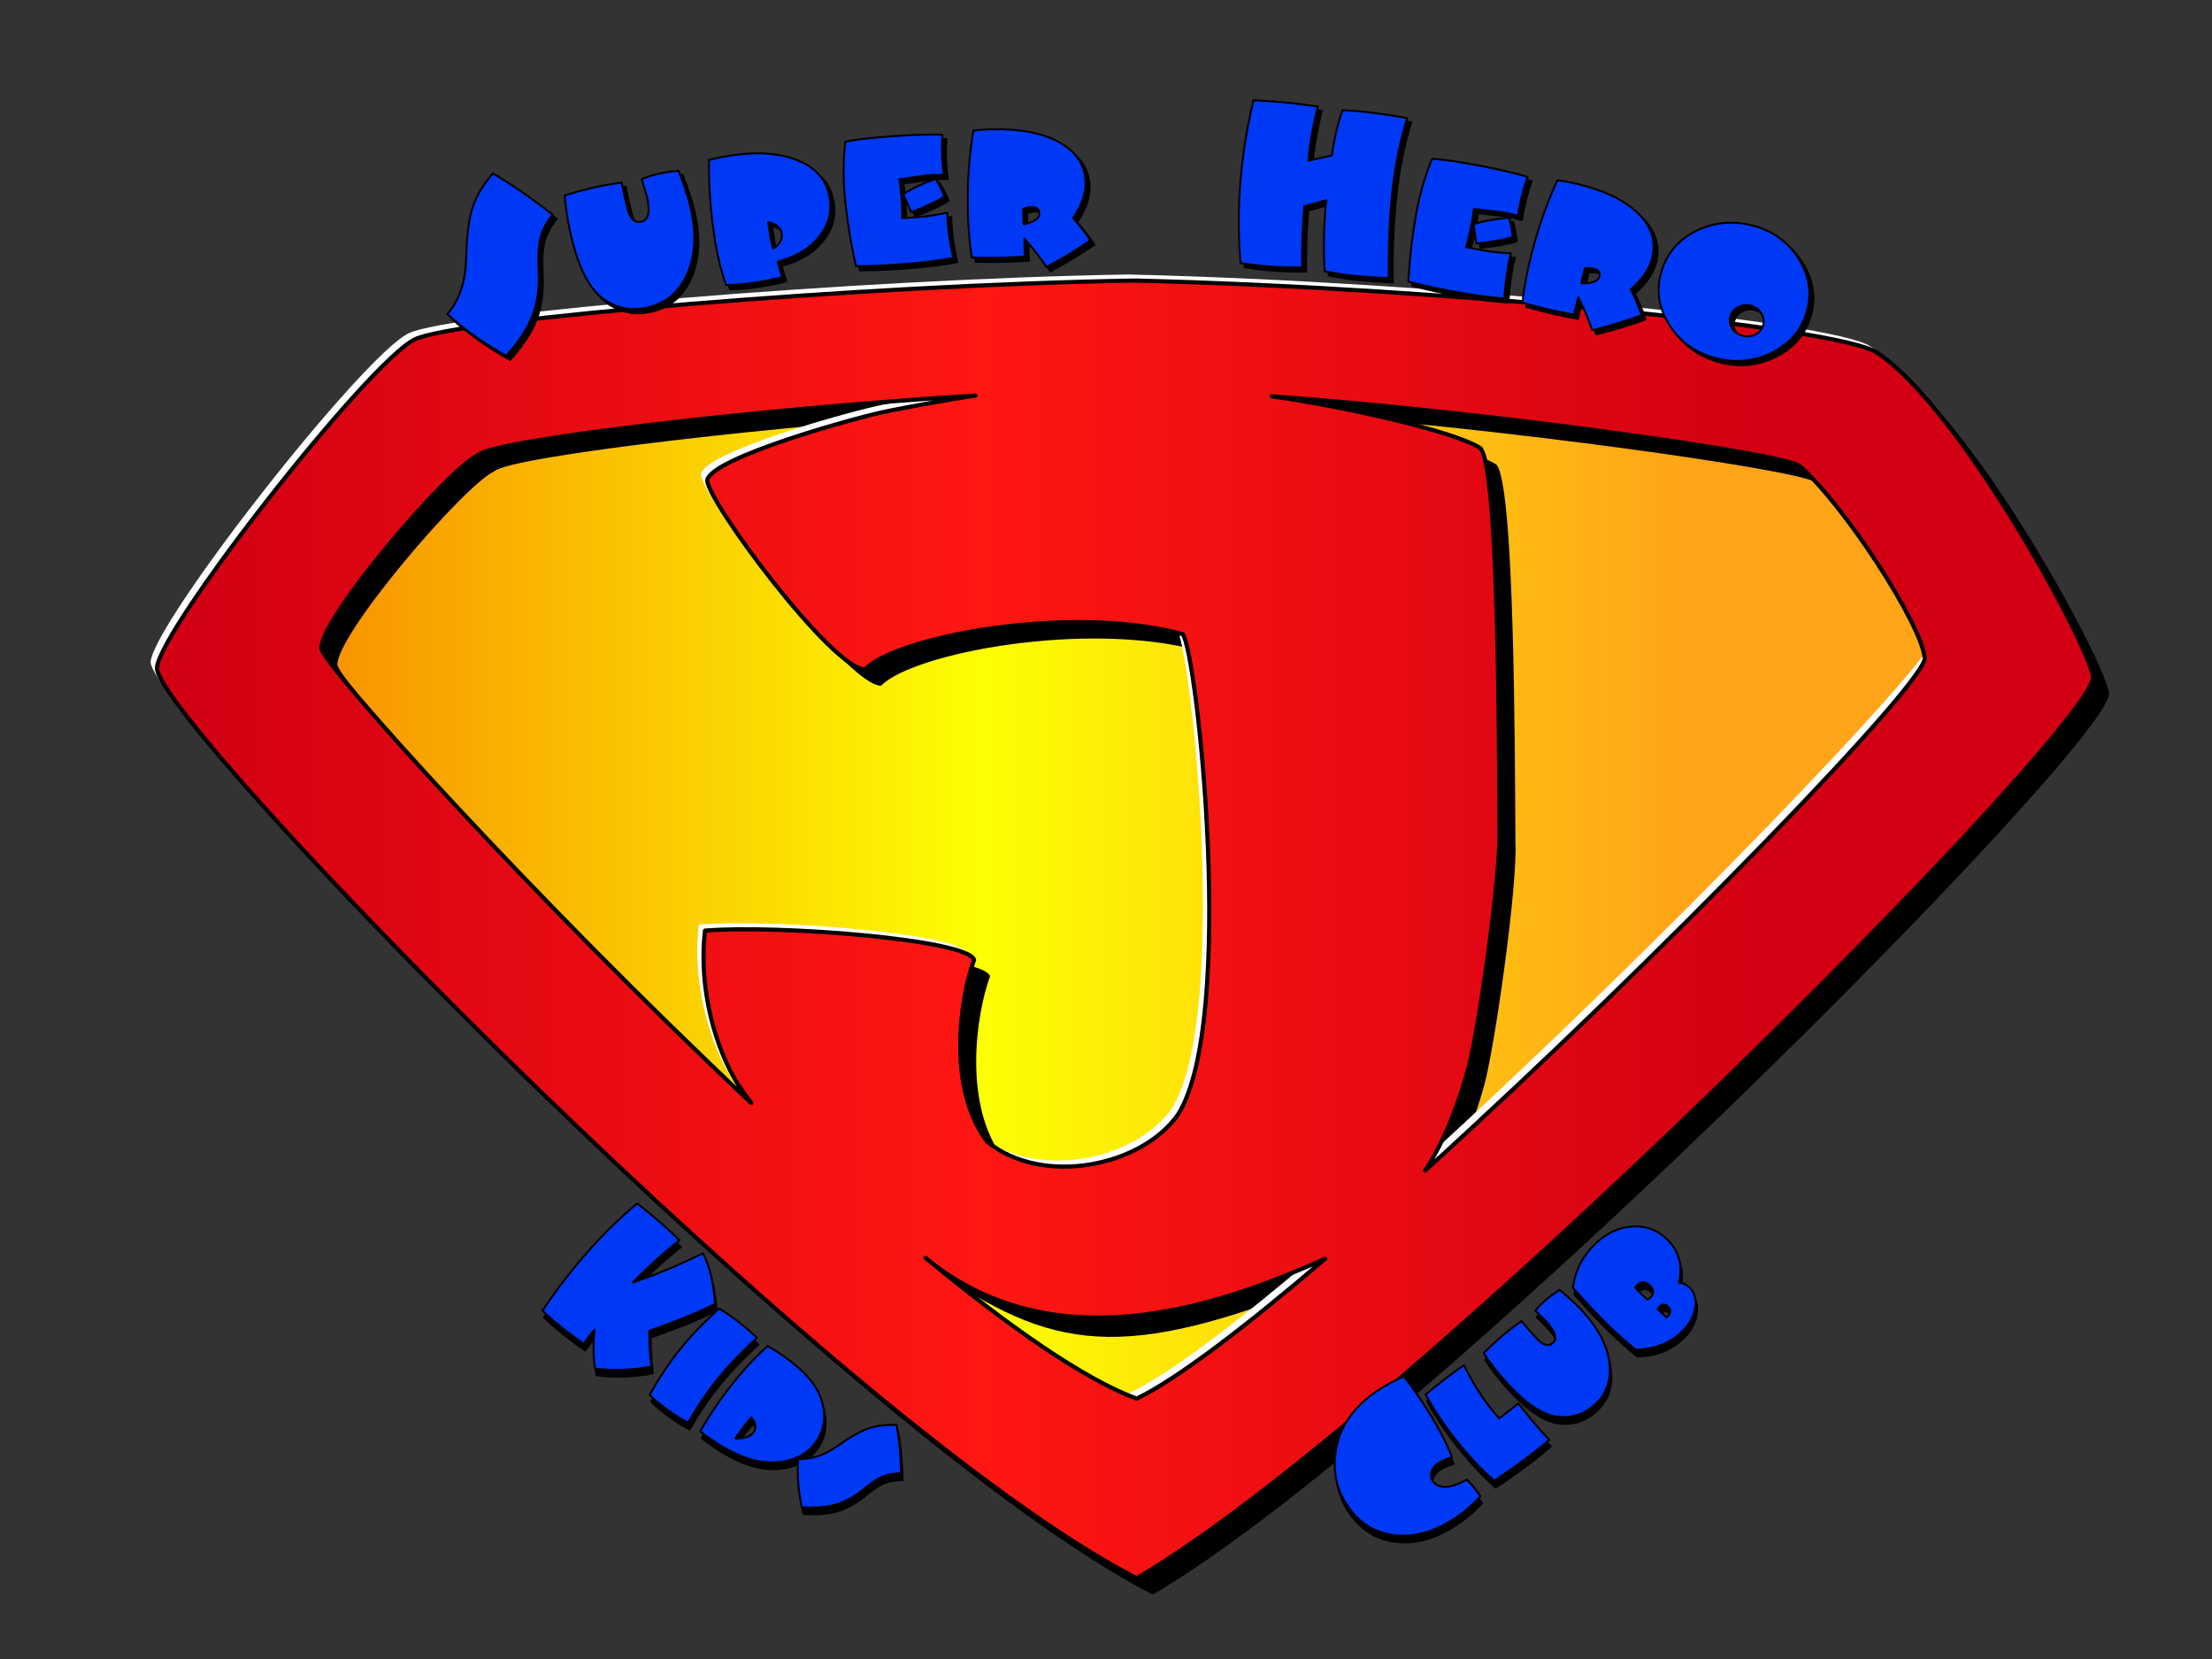
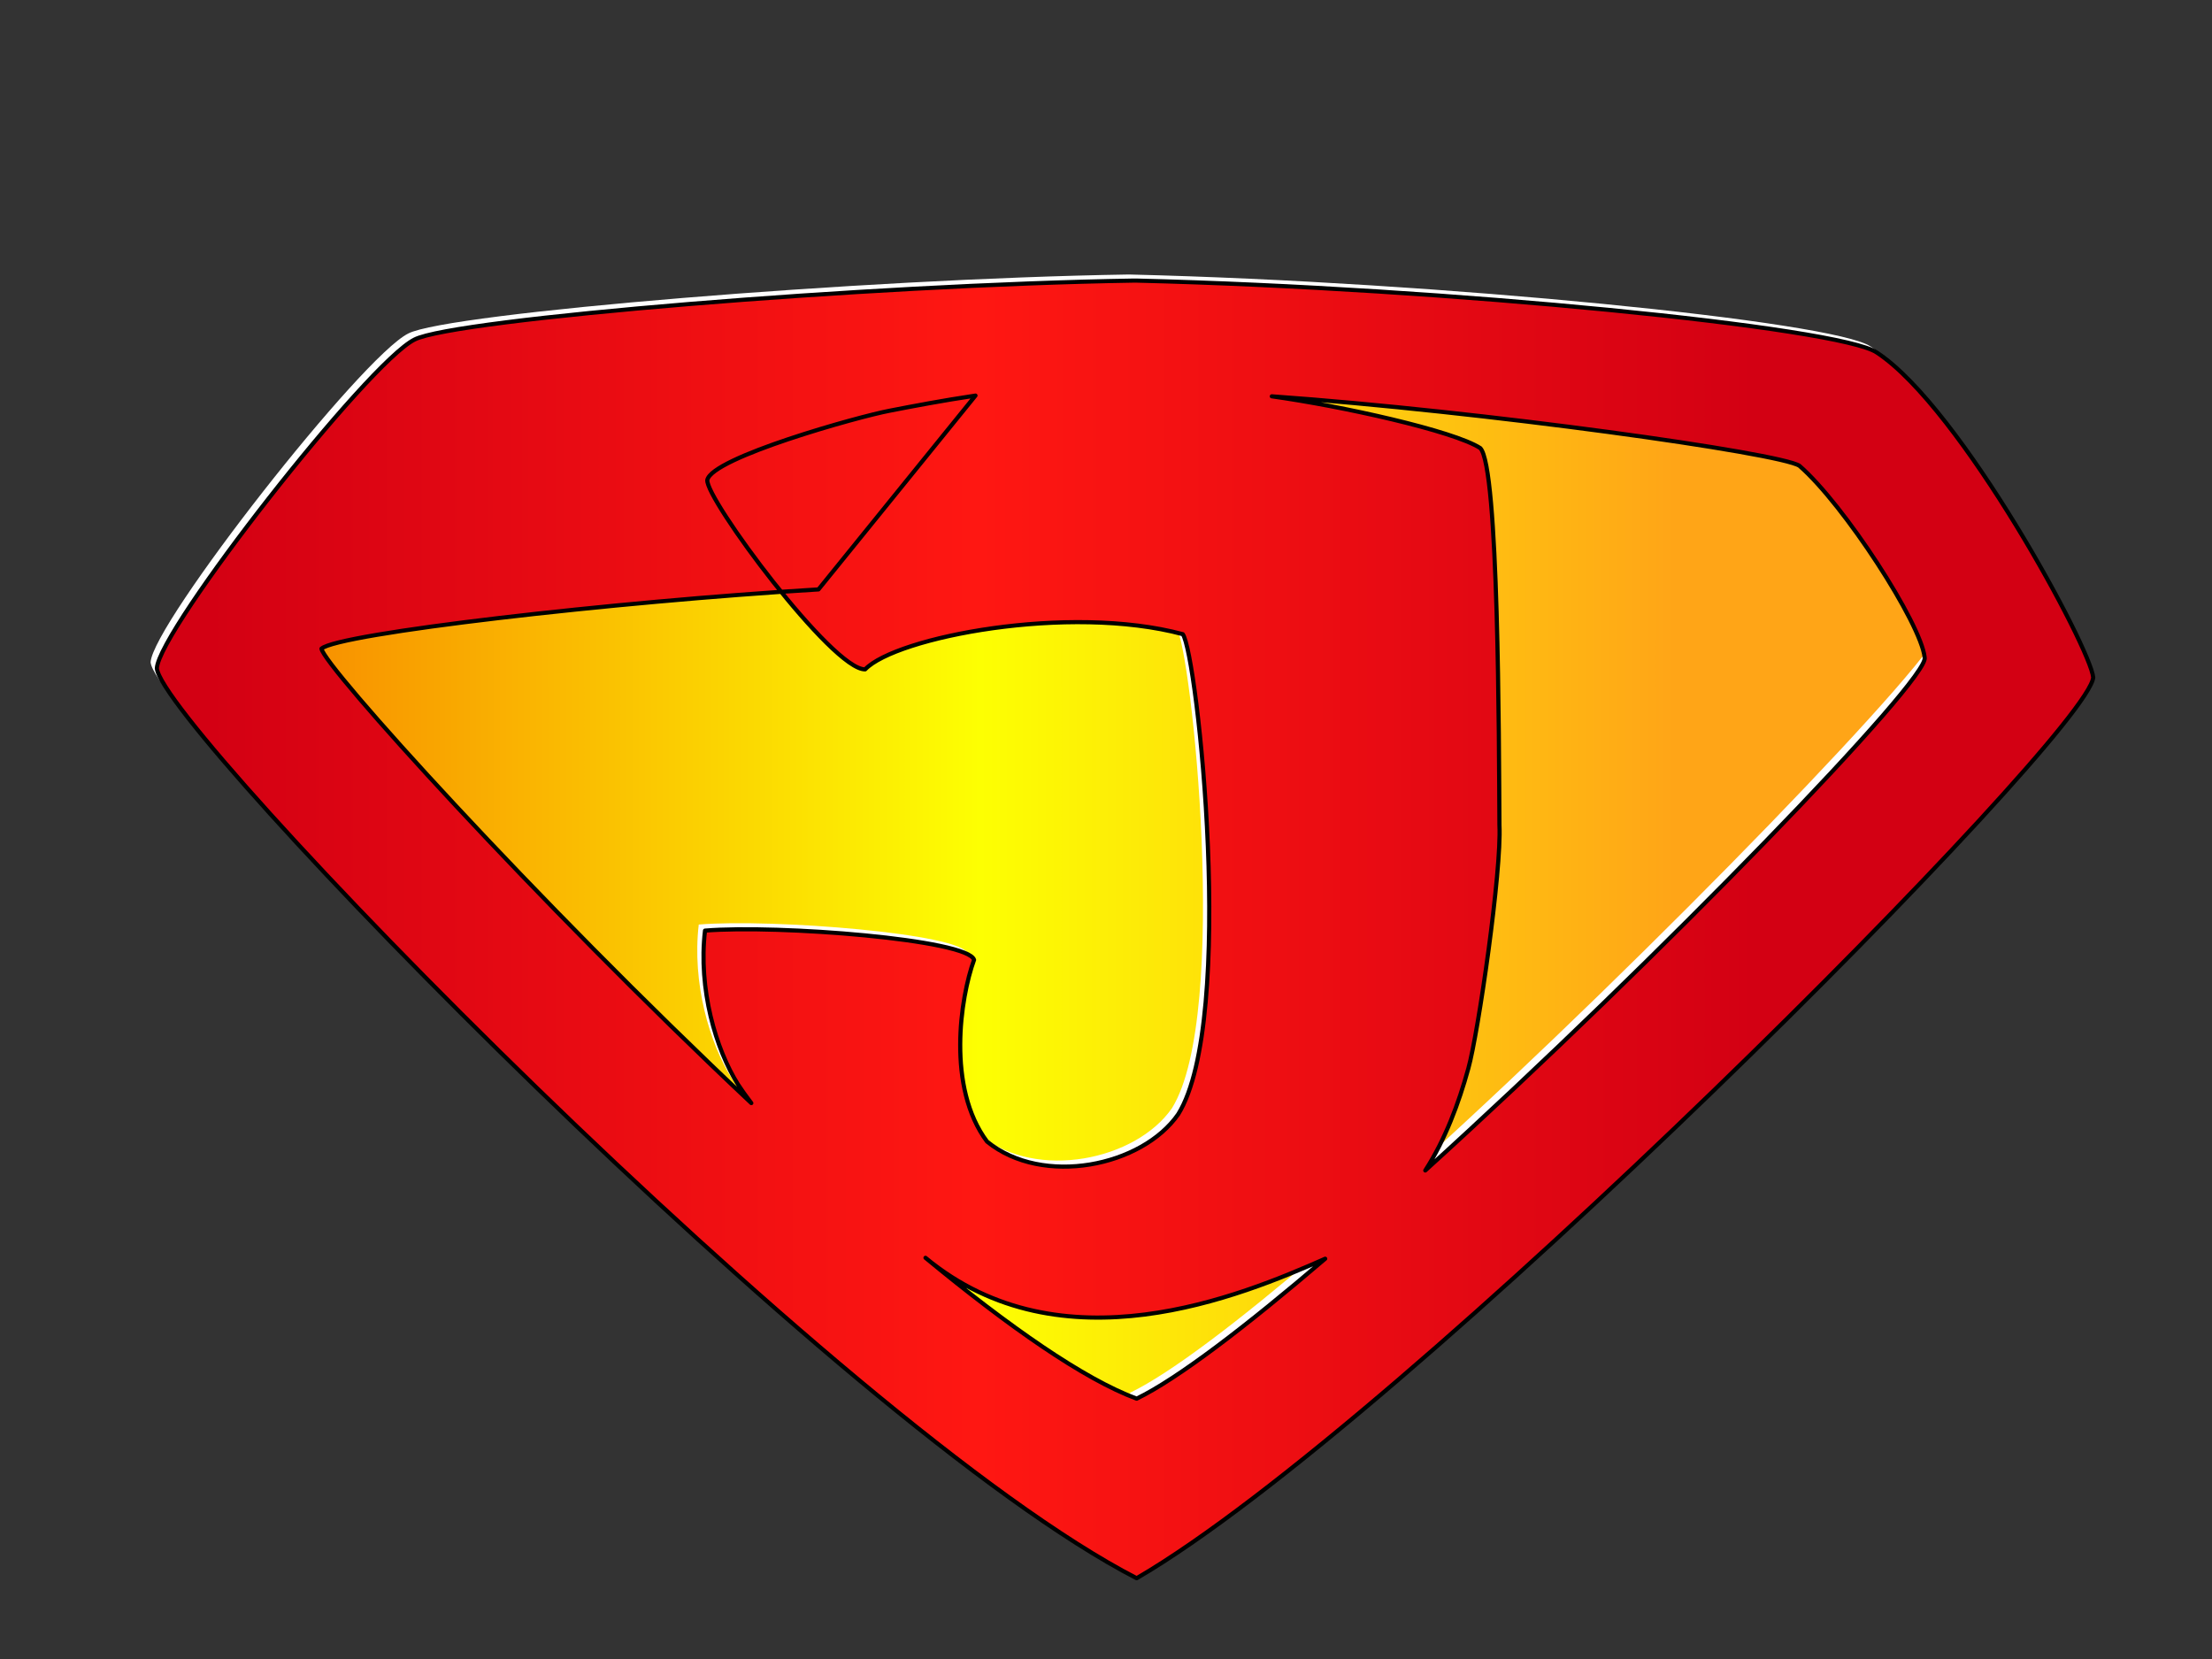
<svg xmlns="http://www.w3.org/2000/svg" xmlns:xlink="http://www.w3.org/1999/xlink" width="1600" height="1200">
  <rect width="100%" height="100%" fill="#333333" stroke="none" />
  <defs>
    <linearGradient id="linearGradient7655">
      <stop stop-color="#0039f5" id="stop7657" offset="0" />
      <stop stop-color="#16e3fe" offset="0.5" id="stop3746" />
      <stop stop-color="#0f47ff" id="stop7659" offset="1" />
    </linearGradient>
    <linearGradient id="linearGradient6756">
      <stop stop-color="#f88c00" offset="0" id="stop6758" />
      <stop stop-color="#fdff02" id="stop6760" offset="0.5" />
      <stop stop-color="#ffa517" offset="1" id="stop6762" />
    </linearGradient>
    <linearGradient id="linearGradient3228">
      <stop stop-color="#d30013" id="stop3230" offset="0" />
      <stop stop-color="#ff1712" offset="0.5" id="stop3236" />
      <stop stop-color="#d30013" id="stop3232" offset="1" />
    </linearGradient>
    <linearGradient y2="0.379" x2="1.15" y1="0.379" x1="-0.059" gradientTransform="matrix(0.883,0,0,0.967,50.282,0.472)" id="linearGradient11321" xlink:href="#linearGradient7655" />
    <linearGradient y2="0.03" x2="0.826" y1="0.03" x1="0.022" gradientTransform="translate(4.326433e-5,1.86766e-4)" id="linearGradient2450" xlink:href="#linearGradient3228" />
    <linearGradient y2="-0.043" x2="0.817" y1="-0.043" x1="0.002" gradientTransform="translate(4.326433e-5,1.86766e-4)" id="linearGradient2455" xlink:href="#linearGradient6756" />
    <linearGradient y2="0.184" x2="1.131" y1="0.184" x1="-0.037" gradientTransform="matrix(0.883,0,0,0.967,46.282,0.472)" id="linearGradient2457" xlink:href="#linearGradient7655" />
  </defs>
  <g>
    <title>Layer 1</title>
    <g id="layer6">
      <rect fill="#ffffff" fill-rule="nonzero" stroke-width="5" stroke-linecap="round" stroke-linejoin="round" stroke-miterlimit="4" y="428.38" x="1178.571" height="167.143" width="31.429" id="rect7663" />
    </g>
    <g id="layer3" />
    <g id="layer4" />
    <g id="layer5" />
    <g id="layer1">
      <path fill="url(#linearGradient2455)" fill-rule="nonzero" stroke-width="5" stroke-linecap="round" stroke-linejoin="round" stroke-miterlimit="4" id="Yellow_Background" d="m820.928,247.851c-192.195,3.061 -454.325,23.161 -482.791,37.872c-33.882,16.816 -137.921,168.385 -139.363,196.3c4.038,43.045 415.989,497.654 632.232,609.076c192.898,-112.243 607.518,-551.231 611.445,-592.988c-1.447,-20.425 -67.897,-155.248 -128.985,-195.379c-26.271,-18.268 -332.897,-45.453 -492.537,-54.88z" />
-       <path fill="#000000" stroke-width="5" stroke-linecap="round" stroke-linejoin="round" stroke-miterlimit="4" id="Black_Shadow" d="m831.521,214.809c-192.195,3.061 -491.595,27.909 -520.061,42.619c-33.882,16.816 -184.999,209.919 -186.441,237.833c4.038,43.045 492.49,546.739 708.733,658.162c192.898,-112.243 687.943,-609.756 691.87,-651.513c-1.447,-20.425 -95.359,-194.894 -156.448,-235.025c-26.271,-18.268 -311.724,-46.662 -535.422,-52.076c-0.75,0.011 -1.478,-0.012 -2.231,0zm-114.353,83.174c-23.654,3.548 -44.932,7.579 -62.09,10.944c-22.414,4.21 -128.679,33.876 -131.903,50.135c-1.452,13.371 90.613,137.607 114.182,136.943c22.304,-23.309 147.285,-47.555 229.736,-25.439c10.534,14.369 38.964,279.021 -3.261,347.19c-26.062,37.714 -97.919,52.71 -138.327,19.811c-29.26,-39.076 -19.323,-104.153 -9.379,-131.415c-3.976,-14.687 -141.488,-25.503 -194.612,-21.168c-4.961,42.243 7.803,85.713 23.802,111.173c2.581,3.943 5.808,8.521 9.697,13.587c-156.519,-147.124 -309.112,-316.106 -310.921,-328.688c-1.484,-21.193 91.131,-129.87 113.581,-140.206c12.018,-10.95 211.053,-33.971 359.494,-42.867zm214.332,0.537c152.969,10.878 367.934,40.989 381.635,50.259c32.318,28.036 87.921,114.022 90.582,138.595c4.183,14.997 -192.055,217.802 -361.21,371.101c14.513,-22.536 24.144,-48.362 31.152,-73.799c7.154,-25.489 24.197,-143.18 22.484,-176.052c-0.391,-61.135 -0.458,-259.241 -13.86,-272.647c-19.357,-12.542 -100.822,-30.512 -150.783,-37.457zm-250.504,623.141c86.511,58.616 138.742,62.043 289.123,0.661c-57.409,49.075 -106.633,86.744 -136.366,101.221c-38.28,-14.182 -92.51,-52.162 -152.757,-101.881z" />
      <path fill="#ffffff" stroke-width="5" stroke-linecap="round" stroke-linejoin="round" stroke-miterlimit="4" id="White_Highlight" d="m815.436,198.573c-192.195,3.061 -491.595,27.909 -520.061,42.619c-33.882,16.816 -184.999,209.919 -186.441,237.834c4.038,43.045 489.022,489.337 705.265,600.759c192.898,-112.243 691.41,-552.353 695.337,-594.11c-1.447,-20.425 -95.359,-194.894 -156.447,-235.025c-26.271,-18.268 -311.724,-46.662 -535.422,-52.076c-0.75,0.011 -1.478,-0.012 -2.231,0zm-114.353,83.174c-23.654,3.548 -44.932,7.579 -62.09,10.944c-22.414,4.21 -128.679,33.876 -131.903,50.135c-1.452,13.371 90.613,137.607 114.182,136.943c22.304,-23.309 147.285,-47.555 229.736,-25.439c10.534,14.369 38.964,279.021 -3.261,347.19c-26.062,37.714 -97.919,52.71 -138.327,19.811c-29.26,-39.076 -19.323,-104.153 -9.379,-131.415c-3.976,-14.687 -141.488,-25.503 -194.612,-21.168c-4.96,42.243 7.803,85.713 23.802,111.173c2.581,3.943 5.808,8.521 9.697,13.587c-101.595,-28.186 -332.651,-304.779 -334.46,-317.361c-1.484,-21.193 126.44,-167.628 148.889,-177.964c12.018,-10.95 199.283,-7.54 347.725,-16.436zm153.523,-18.342c152.969,10.878 454.243,39.101 467.944,48.371c32.318,28.036 78.113,117.798 80.774,142.371c4.183,14.997 -207.748,234.793 -376.903,388.092c14.513,-22.536 -115.128,-67.241 -108.119,-92.678c7.154,-25.489 -13.734,-479.211 -63.696,-486.157zm-189.696,642.02c27.943,16.691 88.135,-16.48 104.87,-15.693c13.692,3.534 137.901,40.162 184.252,16.354c-57.408,49.075 -106.633,86.744 -136.366,101.221c-38.28,38.679 -139.588,-23.844 -152.757,-101.881z" />
-       <path fill="url(#linearGradient2450)" stroke="#000000" stroke-width="3" stroke-linecap="round" stroke-linejoin="round" stroke-miterlimit="4" id="Red_Shield" d="m819.957,202.96c-192.195,3.061 -491.595,27.909 -520.061,42.619c-33.882,16.816 -184.999,209.919 -186.441,237.833c4.038,43.045 492.49,546.739 708.733,658.162c192.898,-112.243 687.943,-609.756 691.87,-651.513c-1.448,-20.425 -95.359,-194.894 -156.447,-235.025c-26.271,-18.268 -311.724,-46.662 -535.422,-52.076c-0.75,0.011 -1.478,-0.012 -2.231,0zm-114.353,83.174c-23.654,3.548 -44.932,7.579 -62.09,10.944c-22.415,4.21 -128.679,33.876 -131.903,50.135c-1.452,13.371 90.613,137.607 114.182,136.943c22.304,-23.309 147.285,-47.555 229.736,-25.439c10.534,14.369 38.964,279.021 -3.261,347.19c-26.062,37.714 -97.919,52.71 -138.327,19.811c-29.26,-39.076 -19.323,-104.153 -9.379,-131.415c-3.976,-14.687 -141.488,-25.503 -194.612,-21.168c-4.96,42.243 7.803,85.713 23.802,111.173c2.581,3.943 5.808,8.521 9.698,13.587c-156.519,-147.124 -309.112,-316.106 -310.921,-328.688c-1.484,-21.193 91.131,-129.87 113.581,-140.206c12.018,-10.95 211.053,-33.971 359.494,-42.867zm214.332,0.537c152.969,10.878 367.934,40.989 381.635,50.259c32.318,28.036 87.921,114.022 90.581,138.595c4.183,14.997 -192.055,217.802 -361.21,371.101c14.513,-22.536 24.144,-48.362 31.152,-73.799c7.154,-25.489 24.197,-143.18 22.484,-176.052c-0.391,-61.135 -0.457,-259.241 -13.86,-272.647c-19.357,-12.542 -100.822,-30.512 -150.783,-37.457zm-250.504,623.141c98.389,81.557 228.027,27.633 289.123,0.661c-57.409,49.075 -106.633,86.743 -136.366,101.221c-38.28,-14.182 -92.51,-52.162 -152.757,-101.882z" />
-       <path fill="#000000" stroke="#000000" stroke-width="1.386" stroke-linecap="round" stroke-linejoin="round" stroke-miterlimit="4" id="text2459" d="m359.427,128.504c12.659,7.289 27.049,17.216 43.172,29.781c-4.326,5.493 -7.226,10.936 -8.698,16.327c-1.472,5.391 -1.928,13.749 -1.368,25.073c0.56,11.324 -0.835,21.611 -4.186,30.862c-3.351,9.251 -9.8,19.204 -19.348,29.86c-16.119,-8.94 -30.289,-18.999 -42.511,-30.178c8.616,-9.938 13.127,-23.179 13.535,-39.724c0.407,-16.545 1.973,-28.991 4.698,-37.339c2.725,-8.348 7.626,-16.569 14.706,-24.663l0,0zm51.879,15.923c6.715,-2.063 12.83,-3.757 18.344,-5.084c7.807,-1.877 15.449,-3.268 22.928,-4.17c1.344,7.012 2.703,13.18 4.076,18.505c1.971,7.645 5.359,10.889 10.163,9.734c5.459,-1.313 6.687,-7.795 3.682,-19.447c-0.054,-0.211 -1.204,-3.994 -3.448,-11.349c3.672,-1.499 7.528,-2.734 11.568,-3.706c4.204,-1.011 9.219,-1.797 15.046,-2.359c3.648,9.201 6.268,16.886 7.859,23.054c5.058,19.612 4.745,36.331 -0.937,50.155c-5.683,13.825 -15.239,22.352 -28.669,25.582c-11.956,2.875 -22.754,0.909 -32.395,-5.899c-9.641,-6.808 -17.187,-20.782 -22.639,-41.924c-2.76,-10.702 -4.619,-21.733 -5.577,-33.093l0,0zm104.412,-25.7c5.697,-1.378 10.879,-2.428 15.545,-3.151c19.443,-3.011 35.737,-1.821 48.883,3.571c13.146,5.392 20.753,14.311 22.82,26.757c1.737,10.461 -0.792,19.932 -7.589,28.413c-6.797,8.481 -16.796,14.487 -29.999,18.018c0.748,3.131 1.876,6.835 3.384,11.114c-5.782,1.556 -12.2,2.88 -19.255,3.973c-7.388,1.144 -14.523,1.754 -21.405,1.83c-3.29,-9.175 -5.893,-19.529 -7.809,-31.063c-3.341,-20.117 -4.867,-39.938 -4.577,-59.462l0,0zm43.221,47.699l1.397,9.441c0.178,1.073 0.773,3.457 1.786,7.152c4.821,-3.223 6.884,-6.926 6.189,-11.111c-0.713,-4.292 -3.984,-7.004 -9.813,-8.137l0.441,2.655zm111.613,-36.089l-17.145,2.44c0.456,2.525 0.896,6.114 1.321,10.769c0.617,6.765 0.862,12.553 0.736,17.363c4.83,-0.302 8.393,-0.55 10.691,-0.746c8.238,-0.701 15.538,-1.785 21.899,-3.253c-0.002,2.455 0.15,5.36 0.456,8.715c0.656,7.198 1.95,15.188 3.88,23.968c-9.327,1.775 -20.183,3.189 -32.568,4.243c-13.282,1.13 -25.881,1.71 -37.795,1.742c-3.966,-18.098 -6.677,-35.13 -8.133,-51.096c-1.175,-12.881 -1.03,-25.847 0.434,-38.898c6.096,-1.282 14.272,-2.359 24.528,-3.232c19.839,-1.687 35.091,-2.275 45.756,-1.765c-0.606,6.978 -0.485,15.122 0.364,24.431c0.153,1.678 0.345,3.161 0.575,4.451c-4.971,-0.013 -9.25,0.132 -12.837,0.437l0.168,-0.014l0.084,-0.007c0.056,-0.005 0.03,0.025 -0.077,0.088c-0.112,0.01 -0.362,0.058 -0.749,0.146l-1.59,0.217zm-8.542,26.17c-2.47,-5.408 -4.388,-9.717 -5.754,-12.928c4.936,-3.474 12.755,-7.221 23.458,-11.24c2.62,4.577 4.762,8.867 6.426,12.871c-5.715,3.595 -13.759,7.361 -24.131,11.297l0,0zm82.098,29.541l0.225,2.522c-6.236,0.457 -11.829,0.737 -16.779,0.84c-6.637,0.139 -13.897,0.128 -21.779,-0.034c-1.581,-10.292 -2.507,-21.468 -2.778,-33.527c-0.462,-20.587 0.874,-40.07 4.007,-58.45c5.56,-0.497 9.887,-0.777 12.98,-0.842c20.98,-0.439 37.513,2.789 49.597,9.682c12.085,6.894 18.266,16.56 18.545,28.999c0.174,7.768 -2.815,16.281 -8.966,25.539c4.62,5.283 8.764,10.658 12.432,16.125c-9.307,6.553 -19.883,12.997 -31.727,19.331c-5.007,-7.449 -10.337,-14.294 -15.992,-20.534l0.232,10.348zm-1.221,-31.847l0.419,11.159c7.672,-1.682 11.466,-4.37 11.383,-8.064c-0.067,-2.988 -1.929,-4.443 -5.585,-4.367c-2.081,0.044 -4.154,0.467 -6.218,1.271l0,0zm206.404,-34.839l17.02,-3.867c1.702,-12.499 4.267,-23.427 7.694,-32.783c6.466,0.384 11.992,0.829 16.575,1.333c10.509,1.157 20.582,2.65 30.219,4.476c-4.818,15.382 -8.285,32.035 -10.401,49.956c-2.391,20.243 -3.37,42.2 -2.938,65.871c-11.536,-0.614 -20.602,-1.285 -27.198,-2.011c-6.428,-0.708 -12.819,-1.74 -19.17,-3.096c-1.034,-15.699 -0.685,-32.803 1.049,-51.314l-15.8,4.33c-1.258,13.532 -1.781,28.267 -1.568,44.203c-11.178,0.191 -22.105,-0.302 -32.781,-1.478c-1.006,-0.111 -4.934,-0.653 -11.784,-1.626c-2.117,-23.31 -1.681,-47.623 1.309,-72.941c1.881,-15.924 4.578,-30.857 8.093,-44.797c8.908,0.325 18.841,1.091 29.797,2.297c2.627,0.289 8.176,1.01 16.647,2.162c-3.039,12.789 -5.059,23.422 -6.06,31.897c-0.332,2.807 -0.566,5.269 -0.703,7.387l0,0zm136.929,36.84l-17.203,-2.025c-0.251,2.551 -0.81,6.126 -1.675,10.723c-1.257,6.682 -2.605,12.327 -4.044,16.934c4.74,0.942 8.245,1.613 10.515,2.011c8.137,1.428 15.474,2.246 22.011,2.454c-0.674,2.367 -1.323,5.207 -1.947,8.521c-1.338,7.11 -2.278,15.145 -2.82,24.106c-9.481,-0.67 -20.338,-2.078 -32.571,-4.224c-13.119,-2.302 -25.428,-4.959 -36.927,-7.971c1.13,-18.466 3.179,-35.584 6.146,-51.354c2.394,-12.723 6.083,-25.19 11.069,-37.403c6.23,0.32 14.41,1.369 24.54,3.146c19.595,3.439 34.466,6.766 44.611,9.982c-2.495,6.575 -4.608,14.46 -6.338,23.655c-0.312,1.657 -0.533,3.137 -0.664,4.439c-4.791,-1.282 -8.958,-2.234 -12.5,-2.856l0.166,0.029l0.083,0.015c0.055,0.01 0.023,0.032 -0.098,0.066c-0.111,-0.019 -0.365,-0.036 -0.762,-0.051l-1.593,-0.197zm-15.403,23.058c-0.901,-5.846 -1.571,-10.492 -2.009,-13.937c5.711,-2.09 14.278,-3.707 25.701,-4.85c1.274,5.083 2.165,9.768 2.674,14.054c-6.496,2.008 -15.285,3.586 -26.365,4.734l0,0zm71.176,48.943l-0.445,2.495c-6.152,-1.088 -11.635,-2.189 -16.45,-3.303c-6.456,-1.494 -13.475,-3.285 -21.056,-5.374c1.177,-10.343 3.221,-21.379 6.131,-33.109c4.968,-20.025 11.384,-38.542 19.248,-55.55c5.508,0.883 9.767,1.673 12.776,2.369c20.408,4.722 35.549,11.898 45.425,21.53c9.875,9.632 13.312,20.497 10.31,32.597c-1.875,7.556 -7.004,15.056 -15.389,22.503c3.079,6.243 5.674,12.459 7.784,18.645c-10.725,4.055 -22.649,7.693 -35.771,10.915c-2.883,-8.433 -6.239,-16.361 -10.067,-23.783l-2.497,10.065zm7.195,-31.102l-2.53,10.896c7.863,0.255 12.24,-1.414 13.131,-5.007c0.721,-2.906 -0.697,-4.77 -4.253,-5.593c-2.024,-0.468 -4.141,-0.567 -6.348,-0.296l0,0zm160.217,32.709c-4.187,13.081 -12.879,22.713 -26.076,28.896c-13.197,6.183 -26.998,7.124 -41.404,2.824c-14.405,-4.3 -25.222,-12.59 -32.45,-24.871c-7.229,-12.28 -8.749,-24.961 -4.562,-38.042c4.254,-13.288 12.97,-22.998 26.151,-29.129c13.18,-6.131 27.135,-6.998 41.863,-2.602c14.083,4.204 24.722,12.498 31.917,24.882c7.195,12.384 8.716,25.065 4.562,38.042l0,0zm-54.814,1.807c-0.947,2.959 -0.597,5.821 1.05,8.588c1.646,2.766 4.056,4.623 7.227,5.569c3.279,0.979 6.406,0.775 9.382,-0.611c2.976,-1.386 4.937,-3.559 5.885,-6.518c0.947,-2.959 0.605,-5.847 -1.025,-8.665c-1.63,-2.818 -4.085,-4.717 -7.363,-5.695c-3.171,-0.947 -6.253,-0.701 -9.246,0.737c-2.993,1.438 -4.962,3.637 -5.909,6.596l0,0z" />
-       <path fill="url(#linearGradient2457)" stroke="#000000" stroke-width="1.386" stroke-linecap="round" stroke-linejoin="round" stroke-miterlimit="4" id="text1942" d="m356.533,125.445c12.659,7.289 27.049,17.216 43.172,29.781c-4.326,5.493 -7.226,10.936 -8.698,16.327c-1.472,5.391 -1.928,13.749 -1.368,25.073c0.56,11.324 -0.835,21.611 -4.186,30.862c-3.351,9.251 -9.8,19.204 -19.348,29.86c-16.119,-8.94 -30.289,-18.999 -42.511,-30.178c8.616,-9.938 13.128,-23.179 13.535,-39.724c0.407,-16.545 1.973,-28.991 4.698,-37.339c2.725,-8.348 7.627,-16.569 14.706,-24.663l0,0zm51.879,15.923c6.715,-2.063 12.83,-3.757 18.344,-5.084c7.807,-1.877 15.449,-3.268 22.928,-4.17c1.344,7.012 2.703,13.18 4.076,18.505c1.971,7.645 5.359,10.889 10.163,9.734c5.459,-1.313 6.687,-7.795 3.682,-19.447c-0.054,-0.211 -1.204,-3.994 -3.448,-11.349c3.672,-1.499 7.528,-2.734 11.568,-3.706c4.204,-1.011 9.219,-1.797 15.046,-2.359c3.648,9.201 6.268,16.886 7.859,23.054c5.058,19.612 4.745,36.331 -0.937,50.155c-5.683,13.825 -15.239,22.352 -28.669,25.582c-11.956,2.875 -22.754,0.909 -32.395,-5.899c-9.641,-6.808 -17.187,-20.782 -22.639,-41.924c-2.76,-10.702 -4.619,-21.733 -5.577,-33.093l0,0zm104.412,-25.7c5.697,-1.378 10.879,-2.428 15.545,-3.151c19.443,-3.011 35.737,-1.821 48.883,3.571c13.146,5.392 20.753,14.311 22.82,26.757c1.737,10.461 -0.792,19.932 -7.589,28.413c-6.797,8.481 -16.796,14.487 -29.999,18.018c0.748,3.131 1.876,6.835 3.384,11.114c-5.782,1.556 -12.2,2.88 -19.255,3.973c-7.388,1.144 -14.523,1.754 -21.405,1.83c-3.29,-9.175 -5.893,-19.529 -7.809,-31.063c-3.341,-20.117 -4.867,-39.938 -4.577,-59.462l0,0zm43.221,47.699l1.397,9.441c0.178,1.073 0.773,3.457 1.786,7.152c4.821,-3.223 6.884,-6.926 6.189,-11.111c-0.713,-4.292 -3.984,-7.004 -9.813,-8.137l0.441,2.655zm111.613,-36.089l-17.145,2.44c0.456,2.525 0.896,6.114 1.321,10.769c0.617,6.765 0.862,12.553 0.736,17.363c4.83,-0.302 8.393,-0.55 10.691,-0.746c8.238,-0.701 15.538,-1.785 21.899,-3.253c-0.002,2.455 0.15,5.36 0.456,8.715c0.656,7.198 1.95,15.188 3.88,23.968c-9.327,1.775 -20.183,3.189 -32.568,4.243c-13.282,1.13 -25.881,1.71 -37.795,1.742c-3.966,-18.098 -6.677,-35.13 -8.133,-51.096c-1.175,-12.881 -1.03,-25.847 0.434,-38.898c6.096,-1.282 14.272,-2.359 24.528,-3.232c19.84,-1.687 35.091,-2.275 45.756,-1.765c-0.606,6.978 -0.485,15.122 0.364,24.431c0.153,1.678 0.345,3.161 0.575,4.451c-4.971,-0.013 -9.25,0.132 -12.837,0.437l0.168,-0.014l0.084,-0.007c0.056,-0.005 0.03,0.025 -0.077,0.088c-0.112,0.01 -0.362,0.058 -0.749,0.146l-1.59,0.217zm-8.542,26.17c-2.47,-5.408 -4.388,-9.717 -5.754,-12.928c4.936,-3.474 12.755,-7.221 23.458,-11.24c2.62,4.577 4.762,8.867 6.426,12.871c-5.715,3.595 -13.759,7.361 -24.131,11.297l0,0zm82.098,29.541l0.225,2.522c-6.236,0.456 -11.829,0.737 -16.779,0.84c-6.637,0.139 -13.897,0.128 -21.779,-0.034c-1.581,-10.292 -2.507,-21.468 -2.778,-33.527c-0.462,-20.587 0.874,-40.07 4.007,-58.45c5.56,-0.497 9.887,-0.777 12.98,-0.842c20.98,-0.439 37.513,2.789 49.597,9.682c12.085,6.894 18.266,16.56 18.545,28.999c0.174,7.768 -2.815,16.281 -8.966,25.539c4.62,5.283 8.764,10.658 12.432,16.125c-9.307,6.553 -19.883,12.997 -31.727,19.331c-5.007,-7.449 -10.337,-14.294 -15.992,-20.534l0.232,10.348zm-1.221,-31.847l0.419,11.159c7.672,-1.682 11.466,-4.37 11.383,-8.064c-0.067,-2.988 -1.929,-4.443 -5.585,-4.367c-2.081,0.044 -4.154,0.467 -6.218,1.271l0,0zm206.404,-34.839l17.02,-3.867c1.702,-12.499 4.267,-23.427 7.694,-32.783c6.466,0.384 11.992,0.829 16.575,1.333c10.509,1.157 20.582,2.65 30.219,4.476c-4.818,15.382 -8.285,32.035 -10.401,49.956c-2.391,20.243 -3.37,42.2 -2.937,65.871c-11.536,-0.614 -20.602,-1.285 -27.198,-2.011c-6.428,-0.708 -12.819,-1.74 -19.17,-3.096c-1.034,-15.699 -0.685,-32.803 1.049,-51.314l-15.8,4.33c-1.258,13.532 -1.781,28.267 -1.568,44.203c-11.178,0.191 -22.105,-0.302 -32.781,-1.478c-1.006,-0.111 -4.934,-0.653 -11.784,-1.626c-2.117,-23.31 -1.681,-47.623 1.309,-72.941c1.881,-15.924 4.578,-30.857 8.093,-44.797c8.908,0.325 18.841,1.091 29.797,2.297c2.627,0.289 8.176,1.01 16.647,2.162c-3.039,12.789 -5.059,23.422 -6.06,31.897c-0.332,2.807 -0.566,5.269 -0.703,7.387l0,0zm136.929,36.84l-17.203,-2.025c-0.251,2.551 -0.81,6.126 -1.674,10.723c-1.257,6.682 -2.605,12.327 -4.044,16.934c4.74,0.942 8.245,1.613 10.515,2.011c8.137,1.428 15.474,2.246 22.011,2.454c-0.674,2.367 -1.323,5.207 -1.947,8.521c-1.338,7.11 -2.278,15.145 -2.82,24.106c-9.481,-0.67 -20.338,-2.078 -32.571,-4.224c-13.119,-2.302 -25.428,-4.959 -36.927,-7.971c1.13,-18.466 3.179,-35.584 6.146,-51.354c2.394,-12.723 6.083,-25.19 11.069,-37.403c6.23,0.32 14.41,1.369 24.539,3.146c19.595,3.439 34.466,6.766 44.611,9.982c-2.495,6.575 -4.608,14.46 -6.338,23.655c-0.312,1.657 -0.533,3.137 -0.664,4.439c-4.791,-1.282 -8.958,-2.234 -12.5,-2.856l0.166,0.029l0.083,0.015c0.055,0.01 0.023,0.032 -0.098,0.066c-0.111,-0.019 -0.365,-0.036 -0.762,-0.051l-1.593,-0.197zm-15.403,23.058c-0.901,-5.846 -1.571,-10.492 -2.009,-13.937c5.711,-2.09 14.278,-3.707 25.701,-4.85c1.274,5.083 2.165,9.768 2.674,14.054c-6.496,2.008 -15.285,3.586 -26.365,4.734l0,0zm71.176,48.943l-0.445,2.495c-6.152,-1.088 -11.635,-2.189 -16.45,-3.303c-6.456,-1.494 -13.475,-3.285 -21.056,-5.374c1.177,-10.343 3.221,-21.379 6.131,-33.109c4.968,-20.025 11.384,-38.542 19.248,-55.55c5.508,0.883 9.767,1.673 12.776,2.369c20.408,4.722 35.549,11.898 45.425,21.53c9.875,9.632 13.312,20.497 10.31,32.597c-1.875,7.556 -7.004,15.056 -15.389,22.503c3.079,6.243 5.674,12.459 7.784,18.645c-10.725,4.055 -22.649,7.693 -35.771,10.915c-2.883,-8.433 -6.239,-16.361 -10.067,-23.783l-2.497,10.065zm7.195,-31.102l-2.529,10.896c7.863,0.255 12.24,-1.414 13.131,-5.007c0.721,-2.906 -0.697,-4.77 -4.253,-5.593c-2.024,-0.468 -4.141,-0.567 -6.348,-0.296l0,0zm160.217,32.709c-4.187,13.081 -12.879,22.713 -26.076,28.896c-13.197,6.183 -26.999,7.124 -41.404,2.824c-14.405,-4.3 -25.222,-12.59 -32.45,-24.871c-7.229,-12.28 -8.749,-24.961 -4.562,-38.042c4.254,-13.288 12.971,-22.998 26.151,-29.129c13.18,-6.131 27.135,-6.998 41.863,-2.602c14.083,4.204 24.722,12.498 31.917,24.882c7.195,12.384 8.716,25.065 4.562,38.042l0,0zm-54.814,1.807c-0.947,2.959 -0.597,5.821 1.05,8.588c1.647,2.766 4.056,4.623 7.227,5.569c3.279,0.979 6.406,0.775 9.382,-0.611c2.976,-1.386 4.937,-3.559 5.885,-6.518c0.947,-2.959 0.605,-5.847 -1.025,-8.665c-1.63,-2.818 -4.085,-4.717 -7.363,-5.695c-3.171,-0.947 -6.253,-0.701 -9.246,0.737c-2.993,1.438 -4.963,3.637 -5.91,6.596l0,0z" />
-       <path fill="#000000" stroke="#000000" stroke-width="1.386" stroke-linecap="round" stroke-linejoin="round" stroke-miterlimit="4" id="text6426" d="m431.208,966.581l-1.961,2.346c-1.733,2.073 -3.696,4.718 -5.888,7.935c-4.311,-2.88 -8.594,-5.979 -12.849,-9.297c-5.536,-4.316 -11.217,-9.166 -17.043,-14.55c7.301,-11.189 15.893,-22.693 25.774,-34.513c14.078,-16.839 28.325,-31.202 42.743,-43.09c11.547,8.883 21.752,17.771 30.616,26.664c-9.779,7.455 -21.081,17.626 -33.908,30.513c14.823,-4.783 31.788,-11.831 50.896,-21.143c4.758,9.117 7.672,21.331 8.742,36.644c-12.328,6.188 -28.187,12.657 -47.577,19.406c-0.107,8.387 0.397,17.011 1.513,25.87c-13.271,2.629 -26.865,3.114 -40.781,1.455c-1.269,-8.379 -1.361,-17.792 -0.277,-28.241l0,0zm90.161,-15.171c3.465,2.088 6.928,4.409 10.389,6.964c6.46,4.769 12.069,9.498 16.826,14.187c-11.915,10.973 -21.959,21.62 -30.131,31.944c-6.879,8.689 -13.41,18.518 -19.594,29.485c-4.865,-2.474 -10.259,-5.897 -16.181,-10.269c-4.807,-3.549 -8.681,-6.85 -11.624,-9.906c6.442,-11.601 13.484,-22.229 21.127,-31.883c8.025,-10.138 17.755,-20.311 29.188,-30.522l0,0zm-13.781,88.885c4.618,-8.24 10.326,-16.994 17.123,-26.264c10.154,-13.847 20.713,-25.699 31.677,-35.556c4.236,2.553 7.678,4.735 10.325,6.545c16.314,11.156 25.971,22.413 28.97,33.772c2.999,11.358 1.422,21.234 -4.732,29.626c-6.518,8.888 -16.45,13.637 -29.796,14.247c-13.347,0.61 -28.454,-4.853 -45.321,-16.387c-3.674,-2.512 -6.422,-4.506 -8.246,-5.982l0,0zm25.435,5.108c6.455,0.176 10.829,-1.301 13.122,-4.429c2.35,-3.204 1.817,-6.805 -1.599,-10.801c-2.139,2.432 -4.09,4.849 -5.852,7.253c-2.294,3.128 -4.184,5.787 -5.672,7.977l0,0zm116.675,-9.736c1.78,9.882 2.858,21.517 3.234,34.904c-5.182,0.077 -9.576,0.834 -13.183,2.271c-3.607,1.437 -8.417,4.629 -14.43,9.575c-6.013,4.946 -12.344,8.462 -18.992,10.548c-6.649,2.086 -15.06,2.794 -25.235,2.126c-2.589,-11.635 -3.464,-23.23 -2.625,-34.786c9.759,0.253 19.234,-2.9 28.425,-9.458c9.191,-6.559 16.697,-10.813 22.517,-12.764c5.82,-1.951 12.584,-2.756 20.29,-2.416l0,0zm366.926,-35.1c3.445,4.357 6.781,8.895 10.009,13.614c11.259,16.458 19.524,31.381 24.795,44.768c-3.979,1.138 -7.038,2.389 -9.178,3.755c-2.908,1.855 -4.797,4.012 -5.667,6.472c-0.87,2.46 -0.571,4.762 0.896,6.907c4.162,6.084 12.345,5.793 24.55,-0.873c2.942,2.605 6.267,6.618 9.976,12.039c-5.989,6.51 -12.578,12.057 -19.766,16.643c-14.66,9.352 -28.94,13.155 -42.84,11.406c-13.9,-1.748 -25.039,-8.745 -33.416,-20.991c-8.831,-12.909 -11.462,-27.504 -7.894,-43.786c3.568,-16.281 14.095,-30 31.582,-41.156c5.291,-3.375 10.942,-6.308 16.953,-8.799l0,0zm15.66,13.082c4.592,-3.809 9.094,-7.428 13.505,-10.857c3.846,-2.989 8.59,-6.467 14.232,-10.432c6.42,13.07 13.606,24.376 21.557,33.916c1.427,1.711 2.739,3.211 3.937,4.5c1.531,-1.07 3.145,-2.265 4.842,-3.583c1.169,-0.909 4.155,-3.29 8.958,-7.143c4.189,5.324 7.088,8.951 8.696,10.881c4.977,5.972 9.551,11.087 13.722,15.345c-3.513,3.091 -6.816,5.838 -9.907,8.241c-10.218,7.943 -20.212,15.111 -29.982,21.504c-7.891,-7.007 -15.569,-14.99 -23.035,-23.947c-10.501,-12.599 -19.343,-25.406 -26.526,-38.424l0,0zm41.958,-29.981c4.23,-4.195 8.158,-7.874 11.785,-11.039c5.135,-4.481 10.351,-8.528 15.647,-12.141c3.964,4.794 7.584,8.943 10.862,12.445c4.705,5.029 8.638,6.165 11.798,3.407c3.591,-3.134 1.801,-8.533 -5.37,-16.198c-0.13,-0.139 -2.59,-2.559 -7.381,-7.261c2.157,-2.575 4.564,-5.022 7.222,-7.341c2.765,-2.413 6.241,-4.973 10.427,-7.681c6.631,5.553 11.845,10.359 15.642,14.417c12.071,12.902 18.853,25.71 20.345,38.425c1.492,12.715 -2.18,22.927 -11.014,30.636c-7.865,6.863 -16.884,9.599 -27.058,8.207c-10.173,-1.391 -21.766,-9.041 -34.779,-22.948c-6.587,-7.04 -12.629,-14.683 -18.125,-22.928l0,0zm110.16,-2.459c-6.34,-4.988 -12.899,-10.787 -19.676,-17.397c-8.309,-8.105 -16.956,-17.269 -25.939,-27.492c1.672,-12.387 7.083,-22.954 16.232,-31.702c8.117,-7.761 17.046,-11.957 26.787,-12.588c9.741,-0.631 18.135,2.492 25.185,9.367c8.65,8.437 11.471,18.862 8.464,31.275c3.079,0.279 5.674,1.448 7.785,3.508c3.746,3.654 5.055,8.651 3.927,14.991c-1.128,6.341 -4.358,12.06 -9.689,17.157c-8.599,8.222 -19.625,12.515 -33.077,12.88l0,0zm8.401,-36.152c1.099,-0.788 1.786,-1.313 2.062,-1.577c2.889,-2.762 2.733,-5.705 -0.468,-8.827c-3.065,-2.989 -6.111,-3.037 -9.138,-0.143c-0.688,0.658 -1.17,1.184 -1.446,1.58c1.327,1.56 2.927,3.253 4.8,5.08c1.532,1.495 2.929,2.791 4.19,3.887l0,0zm13.795,12.857c3.096,-2.96 3.485,-5.569 1.17,-7.828c-2.077,-2.026 -4.079,-2.118 -6.005,-0.277c-0.103,0.099 -0.654,0.691 -1.652,1.777c0.646,0.763 1.412,1.577 2.298,2.44c0.068,0.066 0.494,0.416 1.278,1.047l2.912,2.84z" />
-       <path fill="url(#linearGradient11321)" stroke="#000000" stroke-width="1.386" stroke-linecap="round" stroke-linejoin="round" stroke-miterlimit="4" id="text1946" d="m430.1,961.681l-1.961,2.346c-1.733,2.073 -3.696,4.718 -5.888,7.935c-4.311,-2.88 -8.594,-5.979 -12.849,-9.297c-5.536,-4.316 -11.217,-9.166 -17.043,-14.55c7.301,-11.189 15.893,-22.693 25.774,-34.513c14.078,-16.839 28.325,-31.202 42.743,-43.09c11.547,8.883 21.752,17.771 30.616,26.664c-9.778,7.455 -21.081,17.626 -33.908,30.513c14.823,-4.783 31.788,-11.831 50.896,-21.143c4.758,9.116 7.672,21.331 8.742,36.644c-12.328,6.188 -28.187,12.657 -47.577,19.406c-0.107,8.387 0.397,17.011 1.513,25.87c-13.271,2.629 -26.865,3.114 -40.781,1.455c-1.269,-8.379 -1.361,-17.792 -0.277,-28.241l0,0zm90.161,-15.171c3.465,2.088 6.928,4.409 10.389,6.964c6.46,4.769 12.069,9.498 16.826,14.187c-11.915,10.973 -21.959,21.62 -30.131,31.944c-6.879,8.689 -13.41,18.518 -19.594,29.485c-4.865,-2.474 -10.259,-5.897 -16.18,-10.269c-4.807,-3.549 -8.681,-6.85 -11.624,-9.906c6.442,-11.601 13.484,-22.229 21.127,-31.883c8.025,-10.138 17.755,-20.311 29.188,-30.522l0,0zm-13.781,88.885c4.618,-8.24 10.326,-16.994 17.123,-26.264c10.154,-13.847 20.713,-25.699 31.677,-35.556c4.236,2.553 7.678,4.735 10.325,6.545c16.314,11.156 25.971,22.413 28.97,33.772c2.999,11.358 1.422,21.234 -4.732,29.626c-6.517,8.888 -16.45,13.637 -29.796,14.247c-13.347,0.61 -28.454,-4.853 -45.321,-16.387c-3.674,-2.512 -6.422,-4.506 -8.246,-5.982l0,0zm25.435,5.108c6.455,0.176 10.829,-1.301 13.122,-4.429c2.35,-3.204 1.817,-6.805 -1.599,-10.801c-2.139,2.432 -4.09,4.849 -5.852,7.253c-2.294,3.128 -4.184,5.787 -5.672,7.977l0,0zm116.675,-9.736c1.781,9.882 2.858,21.517 3.234,34.904c-5.182,0.077 -9.576,0.834 -13.183,2.271c-3.607,1.437 -8.417,4.629 -14.43,9.575c-6.013,4.946 -12.344,8.462 -18.992,10.548c-6.649,2.086 -15.06,2.794 -25.235,2.126c-2.589,-11.635 -3.464,-23.23 -2.625,-34.786c9.759,0.253 19.234,-2.9 28.425,-9.458c9.191,-6.559 16.697,-10.813 22.517,-12.764c5.82,-1.951 12.584,-2.756 20.29,-2.416l0,0zm366.926,-35.1c3.445,4.357 6.781,8.895 10.009,13.614c11.259,16.458 19.524,31.381 24.795,44.768c-3.979,1.138 -7.038,2.389 -9.178,3.755c-2.908,1.855 -4.797,4.012 -5.667,6.472c-0.87,2.46 -0.571,4.762 0.896,6.907c4.162,6.084 12.345,5.793 24.55,-0.873c2.942,2.605 6.267,6.618 9.976,12.039c-5.989,6.51 -12.578,12.057 -19.766,16.643c-14.66,9.353 -28.94,13.155 -42.84,11.406c-13.9,-1.748 -25.039,-8.745 -33.416,-20.991c-8.831,-12.909 -11.462,-27.504 -7.894,-43.786c3.568,-16.281 14.095,-30 31.582,-41.156c5.291,-3.375 10.942,-6.308 16.953,-8.799l0,0zm15.66,13.082c4.592,-3.809 9.094,-7.428 13.505,-10.857c3.846,-2.989 8.59,-6.467 14.232,-10.432c6.42,13.07 13.606,24.376 21.557,33.916c1.427,1.711 2.739,3.211 3.937,4.5c1.531,-1.07 3.145,-2.265 4.842,-3.583c1.169,-0.909 4.155,-3.29 8.958,-7.143c4.189,5.324 7.088,8.951 8.696,10.881c4.977,5.972 9.551,11.087 13.722,15.345c-3.513,3.091 -6.816,5.838 -9.907,8.241c-10.218,7.942 -20.212,15.111 -29.982,21.504c-7.891,-7.007 -15.569,-14.99 -23.035,-23.947c-10.501,-12.599 -19.343,-25.407 -26.526,-38.424l0,0zm41.958,-29.981c4.23,-4.195 8.158,-7.874 11.785,-11.039c5.135,-4.481 10.351,-8.528 15.647,-12.141c3.964,4.794 7.584,8.943 10.862,12.445c4.705,5.029 8.638,6.165 11.798,3.407c3.591,-3.134 1.801,-8.533 -5.37,-16.198c-0.13,-0.139 -2.59,-2.559 -7.381,-7.261c2.157,-2.575 4.564,-5.022 7.222,-7.341c2.765,-2.413 6.241,-4.973 10.427,-7.681c6.631,5.553 11.845,10.359 15.642,14.417c12.071,12.902 18.853,25.71 20.345,38.425c1.492,12.715 -2.18,22.927 -11.014,30.636c-7.865,6.863 -16.884,9.599 -27.058,8.207c-10.173,-1.391 -21.766,-9.041 -34.779,-22.948c-6.587,-7.04 -12.629,-14.683 -18.125,-22.928l0,0zm110.16,-2.459c-6.34,-4.988 -12.899,-10.787 -19.676,-17.397c-8.309,-8.105 -16.956,-17.269 -25.939,-27.492c1.672,-12.387 7.083,-22.954 16.232,-31.702c8.117,-7.761 17.046,-11.957 26.787,-12.588c9.74,-0.631 18.135,2.492 25.185,9.367c8.65,8.437 11.471,18.862 8.464,31.275c3.079,0.279 5.674,1.448 7.785,3.508c3.746,3.654 5.055,8.651 3.927,14.992c-1.128,6.341 -4.358,12.06 -9.689,17.157c-8.599,8.222 -19.625,12.515 -33.077,12.88l0,0zm8.4,-36.152c1.099,-0.788 1.786,-1.314 2.062,-1.577c2.889,-2.762 2.733,-5.705 -0.468,-8.827c-3.065,-2.989 -6.111,-3.037 -9.138,-0.143c-0.688,0.658 -1.17,1.184 -1.446,1.58c1.327,1.56 2.927,3.253 4.8,5.08c1.532,1.495 2.929,2.79 4.19,3.887l0,0zm13.795,12.857c3.096,-2.96 3.485,-5.569 1.17,-7.828c-2.077,-2.026 -4.079,-2.118 -6.005,-0.277c-0.103,0.099 -0.654,0.691 -1.652,1.777c0.646,0.763 1.412,1.577 2.298,2.44c0.068,0.067 0.494,0.416 1.278,1.047l2.912,2.84z" />
+       <path fill="url(#linearGradient2450)" stroke="#000000" stroke-width="3" stroke-linecap="round" stroke-linejoin="round" stroke-miterlimit="4" id="Red_Shield" d="m819.957,202.96c-192.195,3.061 -491.595,27.909 -520.061,42.619c-33.882,16.816 -184.999,209.919 -186.441,237.833c4.038,43.045 492.49,546.739 708.733,658.162c192.898,-112.243 687.943,-609.756 691.87,-651.513c-1.448,-20.425 -95.359,-194.894 -156.447,-235.025c-26.271,-18.268 -311.724,-46.662 -535.422,-52.076c-0.75,0.011 -1.478,-0.012 -2.231,0zm-114.353,83.174c-23.654,3.548 -44.932,7.579 -62.09,10.944c-22.415,4.21 -128.679,33.876 -131.903,50.135c-1.452,13.371 90.613,137.607 114.182,136.943c22.304,-23.309 147.285,-47.555 229.736,-25.439c10.534,14.369 38.964,279.021 -3.261,347.19c-26.062,37.714 -97.919,52.71 -138.327,19.811c-29.26,-39.076 -19.323,-104.153 -9.379,-131.415c-3.976,-14.687 -141.488,-25.503 -194.612,-21.168c-4.96,42.243 7.803,85.713 23.802,111.173c2.581,3.943 5.808,8.521 9.698,13.587c-156.519,-147.124 -309.112,-316.106 -310.921,-328.688c12.018,-10.95 211.053,-33.971 359.494,-42.867zm214.332,0.537c152.969,10.878 367.934,40.989 381.635,50.259c32.318,28.036 87.921,114.022 90.581,138.595c4.183,14.997 -192.055,217.802 -361.21,371.101c14.513,-22.536 24.144,-48.362 31.152,-73.799c7.154,-25.489 24.197,-143.18 22.484,-176.052c-0.391,-61.135 -0.457,-259.241 -13.86,-272.647c-19.357,-12.542 -100.822,-30.512 -150.783,-37.457zm-250.504,623.141c98.389,81.557 228.027,27.633 289.123,0.661c-57.409,49.075 -106.633,86.743 -136.366,101.221c-38.28,-14.182 -92.51,-52.162 -152.757,-101.882z" />
    </g>
  </g>
</svg>